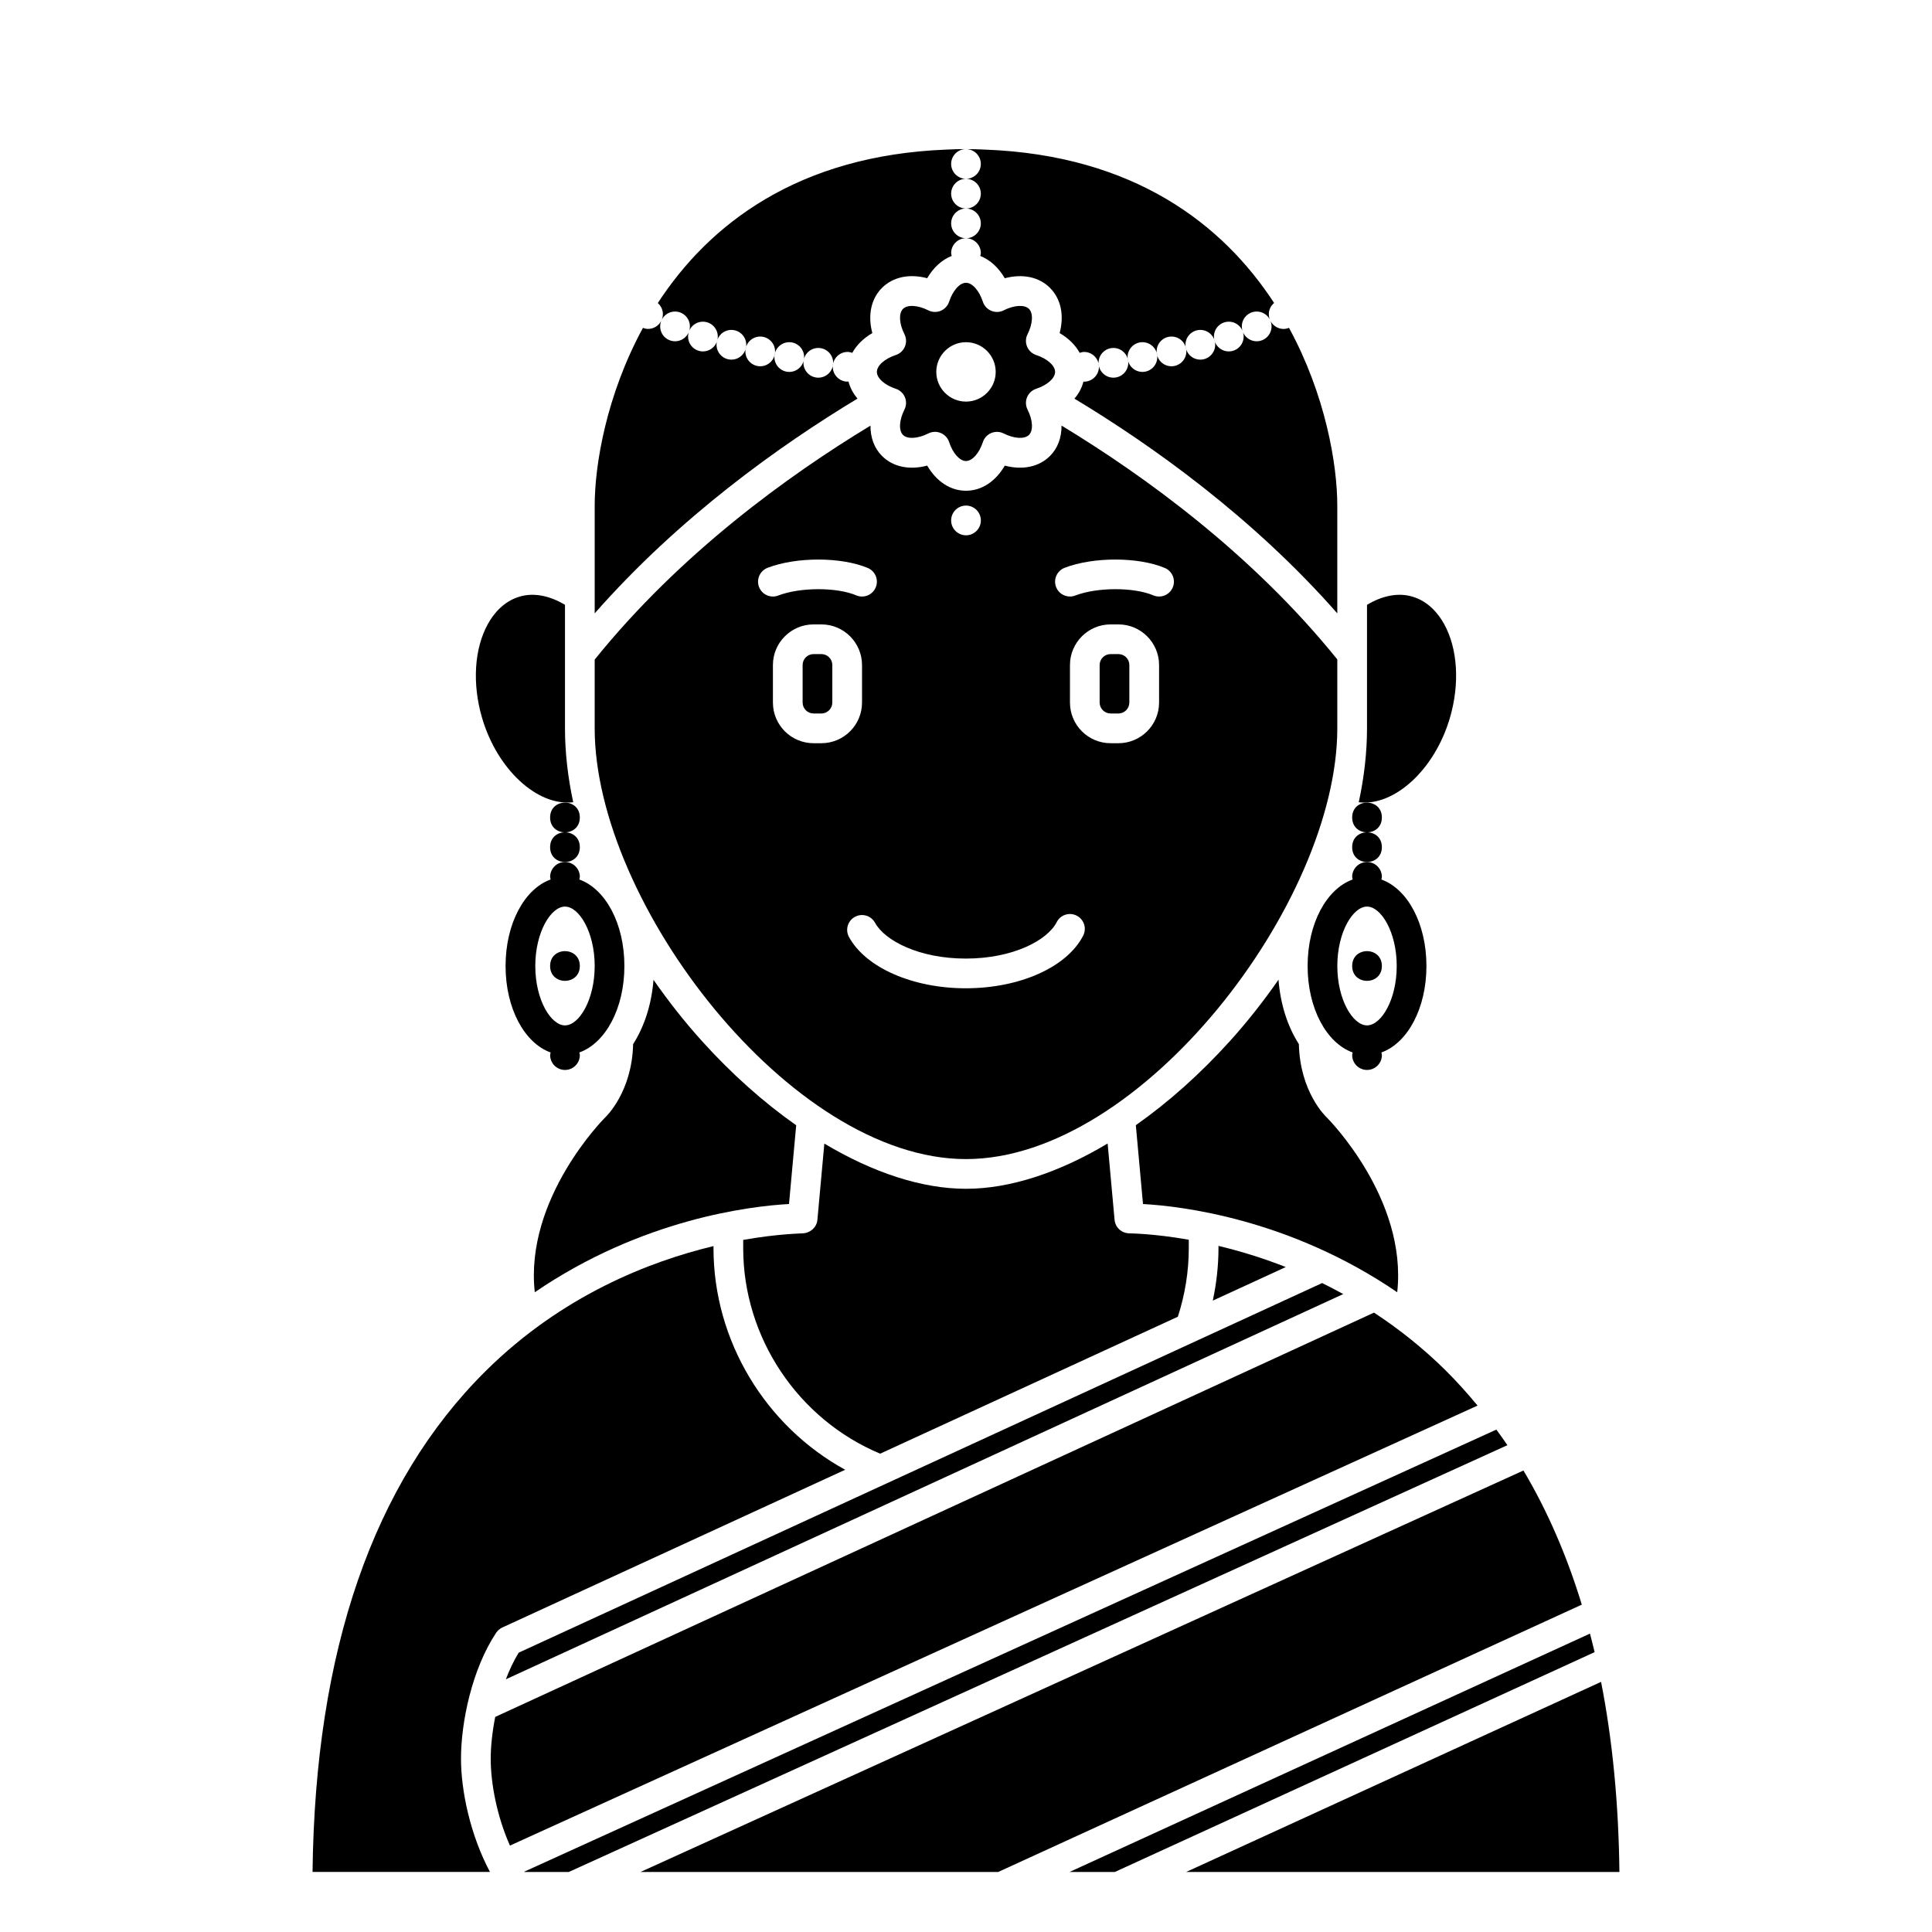
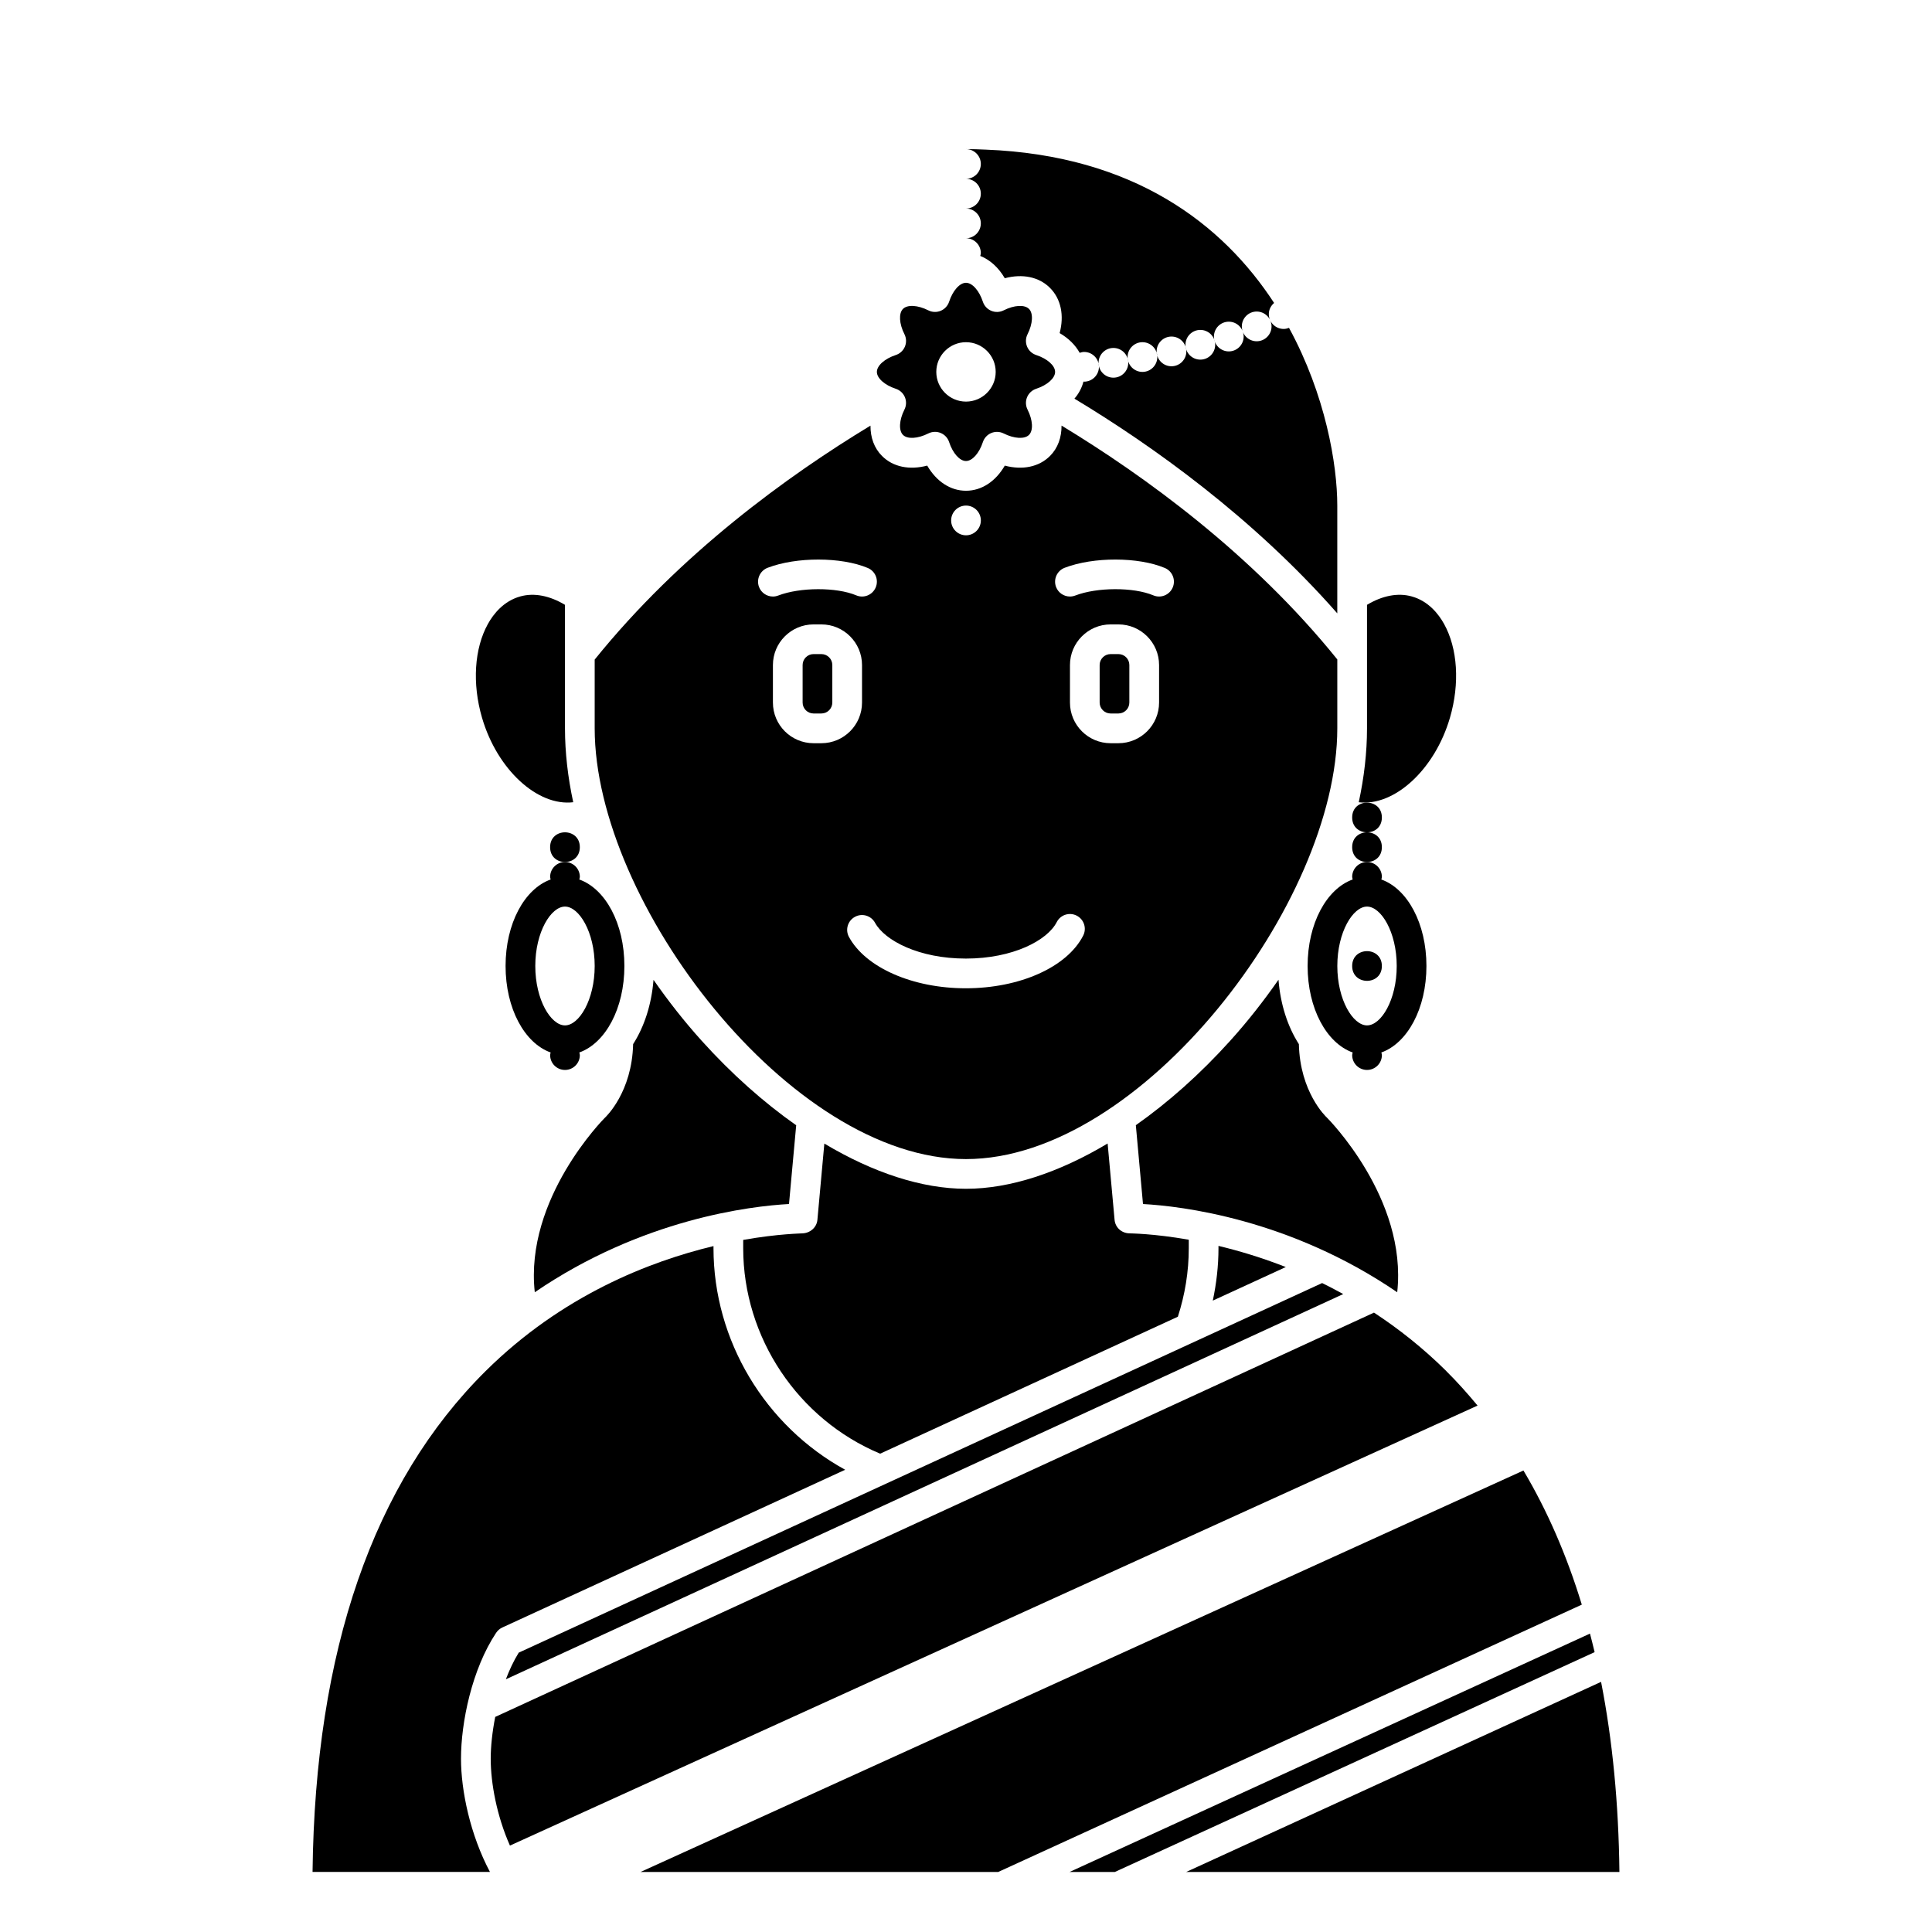
<svg xmlns="http://www.w3.org/2000/svg" fill="#000000" width="800px" height="800px" version="1.1" viewBox="144 144 512 512">
  <g>
-     <path d="m297.66 400c0 5.246-7.875 5.246-7.875 0 0-5.25 7.875-5.25 7.875 0" />
    <path d="m289.79 376.38c0 0.242 0.098 0.461 0.137 0.691-6.93 2.488-11.945 11.656-11.945 22.926s5.016 20.438 11.945 22.922c-0.039 0.23-0.137 0.449-0.137 0.691 0 2.172 1.762 3.938 3.938 3.938 2.172 0 3.938-1.762 3.938-3.938 0-0.242-0.098-0.461-0.141-0.691 6.934-2.488 11.945-11.656 11.945-22.922 0-11.27-5.016-20.438-11.949-22.922 0.043-0.234 0.145-0.453 0.145-0.695 0-2.172-1.762-3.938-3.938-3.938-2.172 0-3.938 1.766-3.938 3.938zm3.938 39.359c-3.715 0-7.871-6.731-7.871-15.742s4.156-15.742 7.871-15.742c3.715 0 7.871 6.731 7.871 15.742s-4.156 15.742-7.871 15.742z" />
    <path d="m297.66 368.51c0 5.246-7.875 5.246-7.875 0 0-5.25 7.875-5.25 7.875 0" />
-     <path d="m297.66 360.64c0 5.25-7.875 5.25-7.875 0 0-5.246 7.875-5.246 7.875 0" />
    <path d="m510.21 400c0 5.246-7.871 5.246-7.871 0 0-5.25 7.871-5.25 7.871 0" />
    <path d="m502.34 376.38c0 0.242 0.098 0.461 0.137 0.691-6.93 2.488-11.945 11.656-11.945 22.926s5.016 20.438 11.945 22.922c-0.039 0.23-0.137 0.449-0.137 0.691 0 2.172 1.762 3.938 3.938 3.938 2.172 0 3.938-1.762 3.938-3.938 0-0.242-0.098-0.461-0.141-0.691 6.93-2.488 11.945-11.656 11.945-22.922 0-11.27-5.016-20.438-11.949-22.922 0.043-0.234 0.141-0.453 0.141-0.695 0-2.172-1.762-3.938-3.938-3.938-2.172 0-3.934 1.766-3.934 3.938zm3.934 39.359c-3.715 0-7.871-6.731-7.871-15.742s4.156-15.742 7.871-15.742c3.715 0 7.871 6.731 7.871 15.742 0.004 9.012-4.152 15.742-7.871 15.742z" />
    <path d="m510.21 368.51c0 5.246-7.871 5.246-7.871 0 0-5.25 7.871-5.25 7.871 0" />
    <path d="m510.21 360.64c0 5.25-7.871 5.25-7.871 0 0-5.246 7.871-5.246 7.871 0" />
    <path d="m528.26 334.18c2.633-9.043 2.043-18.328-1.574-24.844-1.465-2.633-4.133-6.035-8.551-7.273-3.699-1.043-7.856-0.184-11.863 2.223v32.742c0 6.383-0.758 12.945-2.188 19.574 9.395 1.145 20.152-8.598 24.176-22.422z" />
    <path d="m278.06 589.03 221.91-102.09c-1.879-1.035-3.742-2.012-5.594-2.918l-212.91 97.949c-1.328 2.148-2.457 4.555-3.41 7.062z" />
    <path d="m466.91 474.78c0 4.707-0.543 9.352-1.508 13.898l19.344-8.898c-6.398-2.516-12.438-4.309-17.84-5.606z" />
    <path d="m275.49 576.7c0.406-0.609 0.973-1.094 1.633-1.398l90.859-41.801c-21.16-11.609-34.898-34.207-34.898-58.723v-0.551c-16.883 4.051-40.109 13.031-60.375 33.109-29.789 29.52-45.215 74.168-45.879 132.75h47.016c-5.234-9.832-7.676-21.535-7.676-30.016 0.004-9.629 2.883-23.691 9.32-33.375z" />
    <path d="m565.36 576.92-137.92 63.172h12l127.15-58.258c-0.391-1.66-0.805-3.289-1.23-4.914z" />
    <path d="m295.91 356.6c-1.426-6.629-2.184-13.191-2.184-19.574v-32.738c-4.012-2.41-8.164-3.266-11.867-2.223-4.418 1.238-7.086 4.641-8.551 7.273-3.617 6.519-4.207 15.809-1.574 24.844 4.027 13.816 14.762 23.559 24.176 22.418z" />
-     <path d="m540.55 522.86-257.61 117.15c0.02 0.027 0.039 0.059 0.059 0.086h11.73l248.75-113.11c-0.953-1.398-1.934-2.769-2.926-4.129z" />
    <path d="m547.73 533.7-233.98 106.39h94.785l154.66-70.844c-3.977-13.035-9.133-24.895-15.469-35.551z" />
-     <path d="m371.25 249.63c-1.168-1.363-1.973-2.902-2.391-4.539-0.078 0.004-0.145 0.047-0.227 0.047-2.172 0-3.938-1.762-3.938-3.938 0-2.172 1.762-3.938 3.938-3.938 0.438 0 0.84 0.117 1.23 0.246 1.133-2.055 2.938-3.856 5.316-5.238-1.246-4.68-0.367-9.059 2.559-11.98 2.926-2.926 7.301-3.805 11.98-2.559 1.656-2.859 3.922-4.891 6.5-5.91-0.051-0.254-0.152-0.488-0.152-0.754 0-2.172 1.762-3.938 3.938-3.938-2.172 0-3.938-1.762-3.938-3.938 0-2.172 1.762-3.938 3.938-3.938-2.172 0-3.938-1.762-3.938-3.938 0-2.172 1.762-3.938 3.938-3.938-2.172 0-3.938-1.762-3.938-3.938 0-2.172 1.762-3.938 3.938-3.938-1.77 0.004-3.465 0.047-5.144 0.137-39.43 1.523-62.961 19.832-76.535 40.672 0.812 0.719 1.348 1.742 1.348 2.914 0 2.172-1.762 3.938-3.938 3.938-0.477 0-0.922-0.113-1.348-0.273-9.66 17.746-12.785 36.211-12.785 47.086v28.57c22.391-25.477 49.031-44.48 69.648-56.918zm-10.391-13.418c2.172 0 3.938 1.762 3.938 3.938 0 2.172-1.762 3.938-3.938 3.938-2.172 0-3.938-1.762-3.938-3.938 0-2.176 1.766-3.938 3.938-3.938zm-7.695-1.527c2.172 0 3.938 1.762 3.938 3.938 0 2.172-1.762 3.938-3.938 3.938-2.172 0-3.938-1.762-3.938-3.938s1.766-3.938 3.938-3.938zm-7.695-1.496c2.172 0 3.938 1.762 3.938 3.938 0 2.172-1.762 3.938-3.938 3.938-2.172 0-3.938-1.762-3.938-3.938 0-2.18 1.766-3.938 3.938-3.938zm-7.641-1.758c2.172 0 3.938 1.762 3.938 3.938 0 2.172-1.762 3.938-3.938 3.938-2.172 0-3.938-1.762-3.938-3.938 0.004-2.176 1.762-3.938 3.938-3.938zm-7.543-2.18c2.172 0 3.938 1.762 3.938 3.938 0 2.172-1.762 3.938-3.938 3.938-2.172 0-3.938-1.762-3.938-3.938 0-2.176 1.758-3.938 3.938-3.938zm-7.391-2.688c2.172 0 3.938 1.762 3.938 3.938 0 2.172-1.762 3.938-3.938 3.938-2.172 0-3.938-1.762-3.938-3.938 0.004-2.176 1.762-3.938 3.938-3.938z" />
    <path d="m440.39 317.34h-2.07c-1.598 0-2.902 1.301-2.902 2.898v9.941c0 1.602 1.305 2.902 2.902 2.902h2.07c1.598 0 2.898-1.301 2.898-2.902v-9.941c0-1.598-1.301-2.898-2.898-2.898z" />
    <path d="m403.93 187.45c0 2.172-1.762 3.938-3.938 3.938 2.172 0 3.938 1.762 3.938 3.938 0 2.172-1.762 3.938-3.938 3.938 2.172 0 3.938 1.762 3.938 3.938 0 2.172-1.762 3.938-3.938 3.938 2.172 0 3.938 1.762 3.938 3.938 0 0.27-0.102 0.5-0.152 0.75 2.578 1.02 4.84 3.055 6.5 5.91 4.684-1.246 9.062-0.371 11.98 2.559 2.926 2.926 3.805 7.301 2.559 11.98 2.379 1.379 4.176 3.176 5.309 5.227 0.375-0.117 0.75-0.234 1.168-0.234 2.172 0 3.938 1.762 3.938 3.938 0 2.172-1.762 3.938-3.938 3.938-0.055 0-0.102-0.031-0.16-0.031-0.422 1.637-1.223 3.172-2.398 4.535 20.645 12.438 47.281 31.441 69.66 56.898v-28.566c0-10.875-3.129-29.352-12.793-47.09-0.441 0.168-0.914 0.285-1.414 0.285-2.172 0-3.938-1.762-3.938-3.938 0-1.191 0.559-2.227 1.398-2.949-13.566-20.82-37.078-39.113-76.453-40.637h-0.051c-1.707-0.086-3.422-0.133-5.148-0.133 2.172 0 3.934 1.762 3.934 3.934zm73.105 39.113c2.172 0 3.938 1.762 3.938 3.938 0 2.172-1.762 3.938-3.938 3.938-2.172 0-3.938-1.762-3.938-3.938 0-2.176 1.762-3.938 3.938-3.938zm-7.391 2.688c2.172 0 3.938 1.762 3.938 3.938 0 2.172-1.762 3.938-3.938 3.938-2.172 0-3.938-1.762-3.938-3.938 0.004-2.176 1.762-3.938 3.938-3.938zm-7.543 2.18c2.172 0 3.938 1.762 3.938 3.938 0 2.172-1.762 3.938-3.938 3.938-2.172 0-3.938-1.762-3.938-3.938 0-2.176 1.762-3.938 3.938-3.938zm-7.644 1.758c2.172 0 3.938 1.762 3.938 3.938 0 2.172-1.762 3.938-3.938 3.938-2.172 0-3.938-1.762-3.938-3.938 0-2.18 1.766-3.938 3.938-3.938zm-7.695 1.496c2.172 0 3.938 1.762 3.938 3.938 0 2.172-1.762 3.938-3.938 3.938-2.172 0-3.938-1.762-3.938-3.938 0.004-2.176 1.766-3.938 3.938-3.938zm-7.695 1.527c2.172 0 3.938 1.762 3.938 3.938 0 2.172-1.762 3.938-3.938 3.938-2.172 0-3.938-1.762-3.938-3.938 0.004-2.176 1.762-3.938 3.938-3.938z" />
    <path d="m418.6 247.03c2.949-0.969 5.012-2.809 5.012-4.473 0-1.664-2.062-3.504-5.016-4.473-1.09-0.359-1.969-1.172-2.41-2.231-0.441-1.059-0.395-2.258 0.121-3.277 1.402-2.777 1.559-5.539 0.387-6.715-1.176-1.176-3.938-1.02-6.715 0.387-1.023 0.516-2.223 0.562-3.277 0.121-1.059-0.438-1.879-1.32-2.231-2.41-0.973-2.957-2.809-5.019-4.473-5.019s-3.504 2.062-4.473 5.016c-0.359 1.09-1.172 1.969-2.231 2.41-1.055 0.441-2.258 0.395-3.277-0.121-2.777-1.402-5.535-1.562-6.715-0.387-1.176 1.176-1.02 3.938 0.387 6.715 0.516 1.023 0.562 2.219 0.121 3.277-0.441 1.059-1.32 1.879-2.41 2.231-2.957 0.973-5.019 2.812-5.019 4.477 0 1.664 2.062 3.504 5.016 4.473 1.09 0.359 1.969 1.172 2.41 2.231 0.441 1.059 0.395 2.258-0.121 3.277-1.402 2.777-1.559 5.539-0.387 6.715 1.176 1.176 3.938 1.016 6.715-0.387 0.555-0.281 1.164-0.422 1.773-0.422 0.512 0 1.023 0.098 1.508 0.301 1.059 0.438 1.879 1.32 2.231 2.41 0.969 2.957 2.805 5.019 4.473 5.019 1.664 0 3.504-2.062 4.473-5.016 0.359-1.09 1.172-1.969 2.231-2.41 1.059-0.434 2.258-0.391 3.277 0.121 2.777 1.398 5.535 1.559 6.715 0.387 1.176-1.176 1.02-3.938-0.387-6.715-0.516-1.023-0.562-2.219-0.121-3.277s1.324-1.879 2.414-2.234zm-18.602 3.398c-4.34 0-7.871-3.531-7.871-7.871s3.531-7.871 7.871-7.871 7.871 3.531 7.871 7.871-3.531 7.871-7.871 7.871z" />
    <path d="m495.64 440.17c-0.324-0.293-7.125-6.766-7.426-19.465-2.957-4.625-4.883-10.477-5.402-17.07-3.852 5.535-8.09 10.957-12.793 16.172-7.949 8.816-16.422 16.336-25.012 22.379l1.898 20.895c10.027 0.547 38.828 3.879 67.371 23.379 2.738-24.848-18.406-46.062-18.637-46.289z" />
    <path d="m361.67 317.34h-2.07c-1.598 0-2.898 1.301-2.898 2.898v9.941c0 1.602 1.301 2.902 2.898 2.902h2.07c1.602 0 2.902-1.301 2.902-2.902v-9.941c0-1.598-1.301-2.898-2.902-2.898z" />
    <path d="m377.25 529.24 78.898-36.297c1.887-5.848 2.891-11.945 2.891-18.16v-2.242c-9.438-1.664-15.539-1.664-15.695-1.691-2.121-0.035-3.777-1.535-3.969-3.582l-1.84-20.23c-12.93 7.734-25.879 12.004-37.535 12.004-11.668 0-24.621-4.262-37.539-11.98l-1.84 20.207c-0.184 2.039-1.949 3.516-3.961 3.582-0.172 0.047-6.273 0.07-15.703 1.738v2.195c0 23.688 14.531 45.344 36.293 54.457z" />
    <path d="m355 442.21c-8.613-6.055-17.098-13.578-25.059-22.41-4.688-5.203-8.91-10.613-12.754-16.133-0.523 6.582-2.453 12.418-5.402 17.035-0.312 12.707-7.133 19.195-7.531 19.559-0.133 0.133-21.273 21.344-18.531 46.195 28.547-19.504 57.344-22.832 67.371-23.379z" />
    <path d="m400 451.17c46.566 0 98.398-68.039 98.398-114.14v-18.273c-22.566-27.988-51.172-48.699-73.078-61.973 0.02 3.137-0.977 5.973-3.059 8.051-2.926 2.926-7.297 3.797-11.98 2.559-2.426 4.184-6.144 6.66-10.281 6.66s-7.856-2.477-10.281-6.664c-4.684 1.242-9.062 0.371-11.98-2.559-2.078-2.078-3.07-4.902-3.055-8.035-21.902 13.266-50.473 33.941-73.086 62v18.234c0 46.105 51.832 114.14 98.402 114.14zm-40.398-110.21c-5.938 0-10.77-4.832-10.77-10.773v-9.941c0-5.938 4.832-10.773 10.77-10.773h2.07c5.941 0 10.773 4.836 10.773 10.773v9.941c0 5.941-4.832 10.773-10.773 10.773zm91.566-10.773c0 5.941-4.836 10.773-10.773 10.773h-2.07c-5.941 0-10.773-4.832-10.773-10.773v-9.941c0-5.938 4.832-10.773 10.773-10.773h2.07c5.938 0 10.773 4.836 10.773 10.773zm-25.031-35.715c7.629-2.934 19.539-2.91 26.555 0.047 2.004 0.844 2.945 3.152 2.098 5.156-0.848 2.004-3.152 2.949-5.156 2.098-5.223-2.199-14.887-2.176-20.676 0.047-0.465 0.176-0.941 0.266-1.414 0.266-1.582 0-3.074-0.961-3.676-2.527-0.77-2.027 0.242-4.301 2.269-5.086zm-26.137-16.488c2.172 0 3.938 1.762 3.938 3.938 0 2.172-1.762 3.938-3.938 3.938-2.172 0-3.938-1.762-3.938-3.938 0-2.172 1.762-3.938 3.938-3.938zm-0.074 120.05c12.582 0 21.66-4.859 24.121-9.668 0.988-1.938 3.356-2.703 5.297-1.707 1.934 0.992 2.699 3.363 1.707 5.297-4.269 8.344-16.781 13.949-31.125 13.949-14.07 0-26.504-5.465-30.938-13.59-1.043-1.91-0.336-4.297 1.57-5.336 1.91-1.047 4.297-0.336 5.336 1.57 2.578 4.715 11.656 9.484 24.031 9.484zm-52.508-103.56c7.629-2.934 19.539-2.91 26.555 0.047 2.004 0.844 2.945 3.152 2.098 5.156-0.844 2.004-3.156 2.949-5.156 2.098-5.223-2.199-14.887-2.176-20.676 0.047-0.465 0.176-0.941 0.266-1.414 0.266-1.582 0-3.074-0.961-3.676-2.527-0.77-2.027 0.242-4.301 2.269-5.086z" />
    <path d="m527.19 507.25c-6.176-6.106-12.617-11.168-19.07-15.391l-232.88 107.14c-0.797 4.019-1.195 7.891-1.195 11.086 0 6.527 1.629 15.211 5.094 23.016l256.43-116.61c-2.668-3.211-5.434-6.32-8.387-9.234z" />
    <path d="m568.3 589.71-109.96 50.383h114.82c-0.203-18.145-1.832-34.945-4.859-50.383z" />
  </g>
</svg>